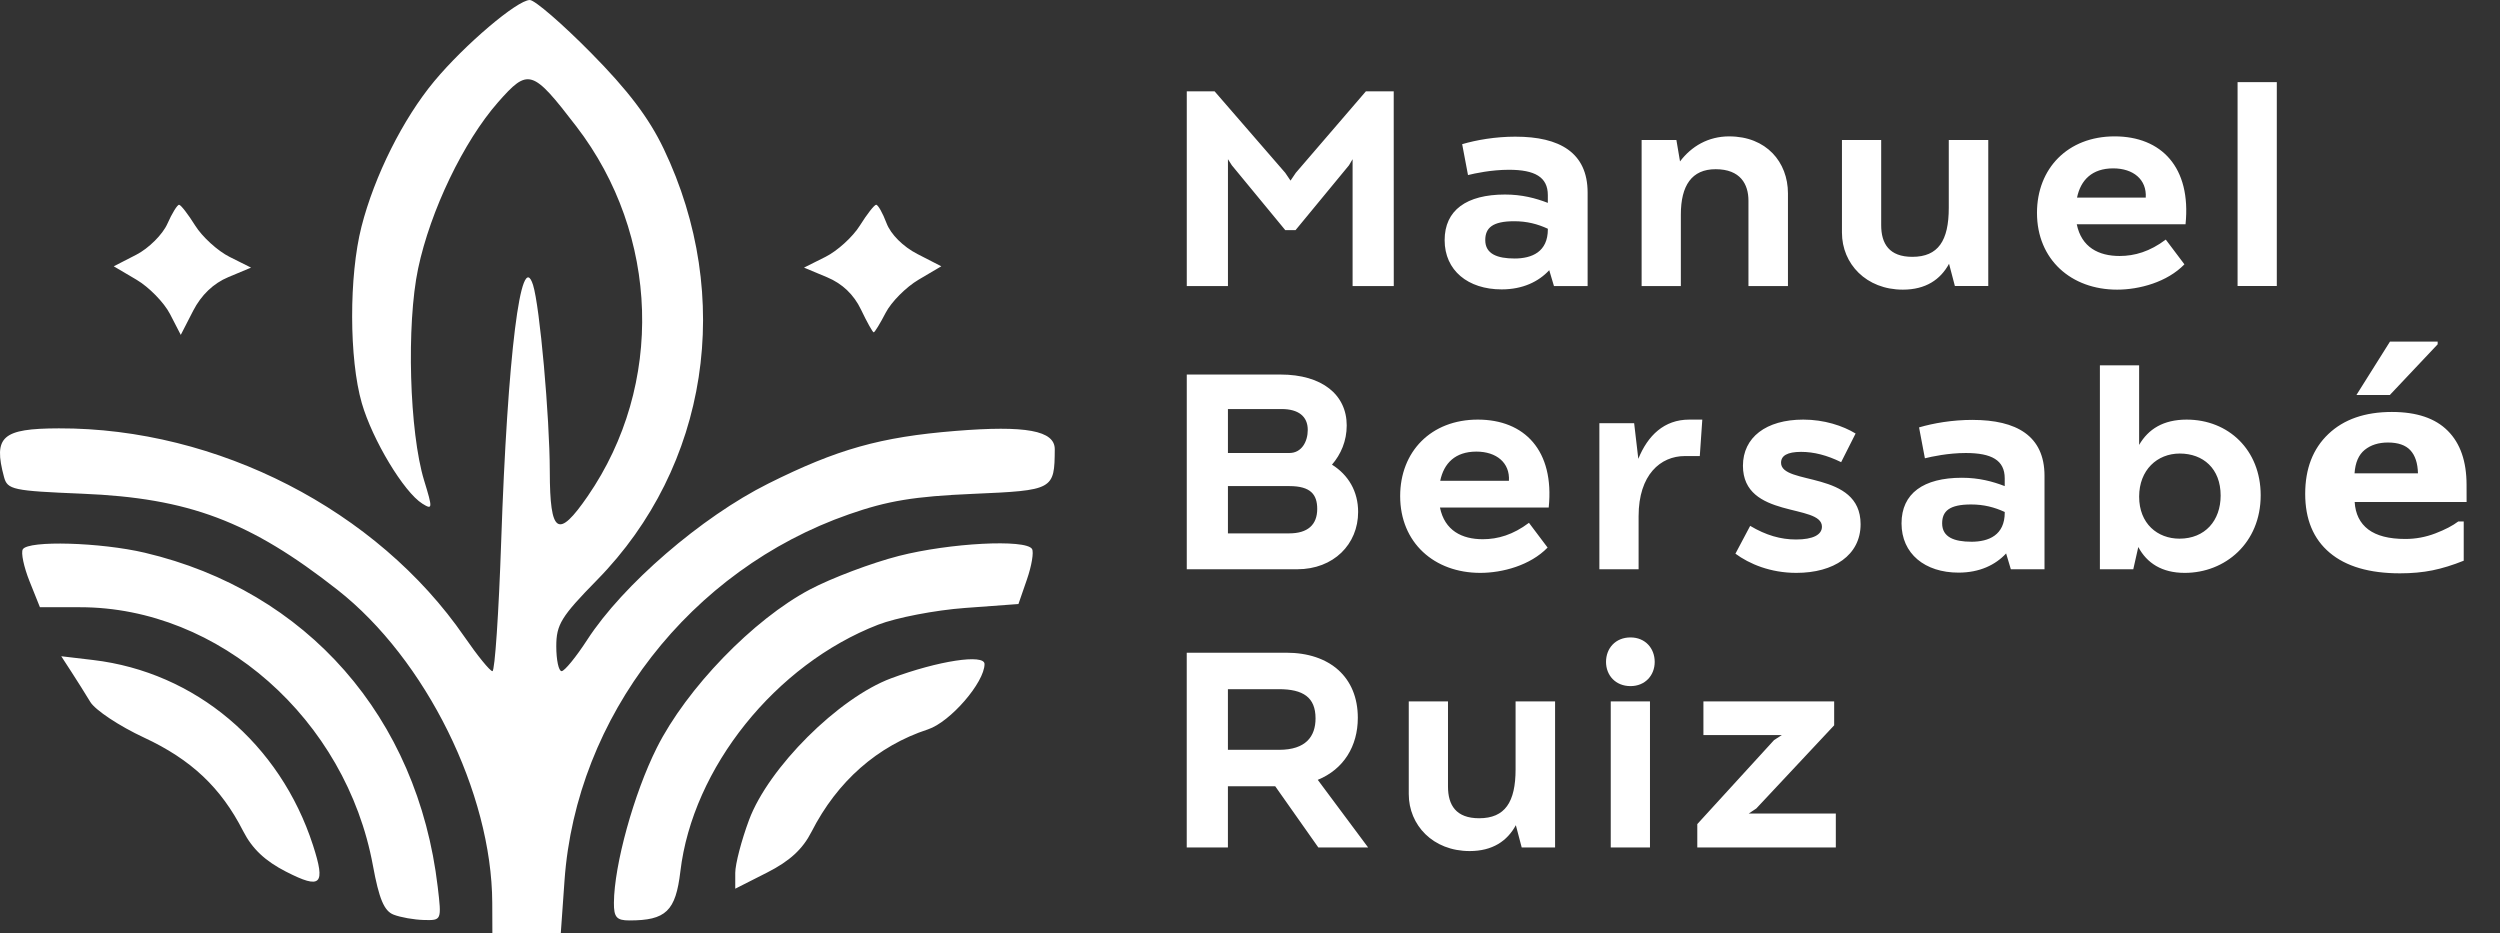
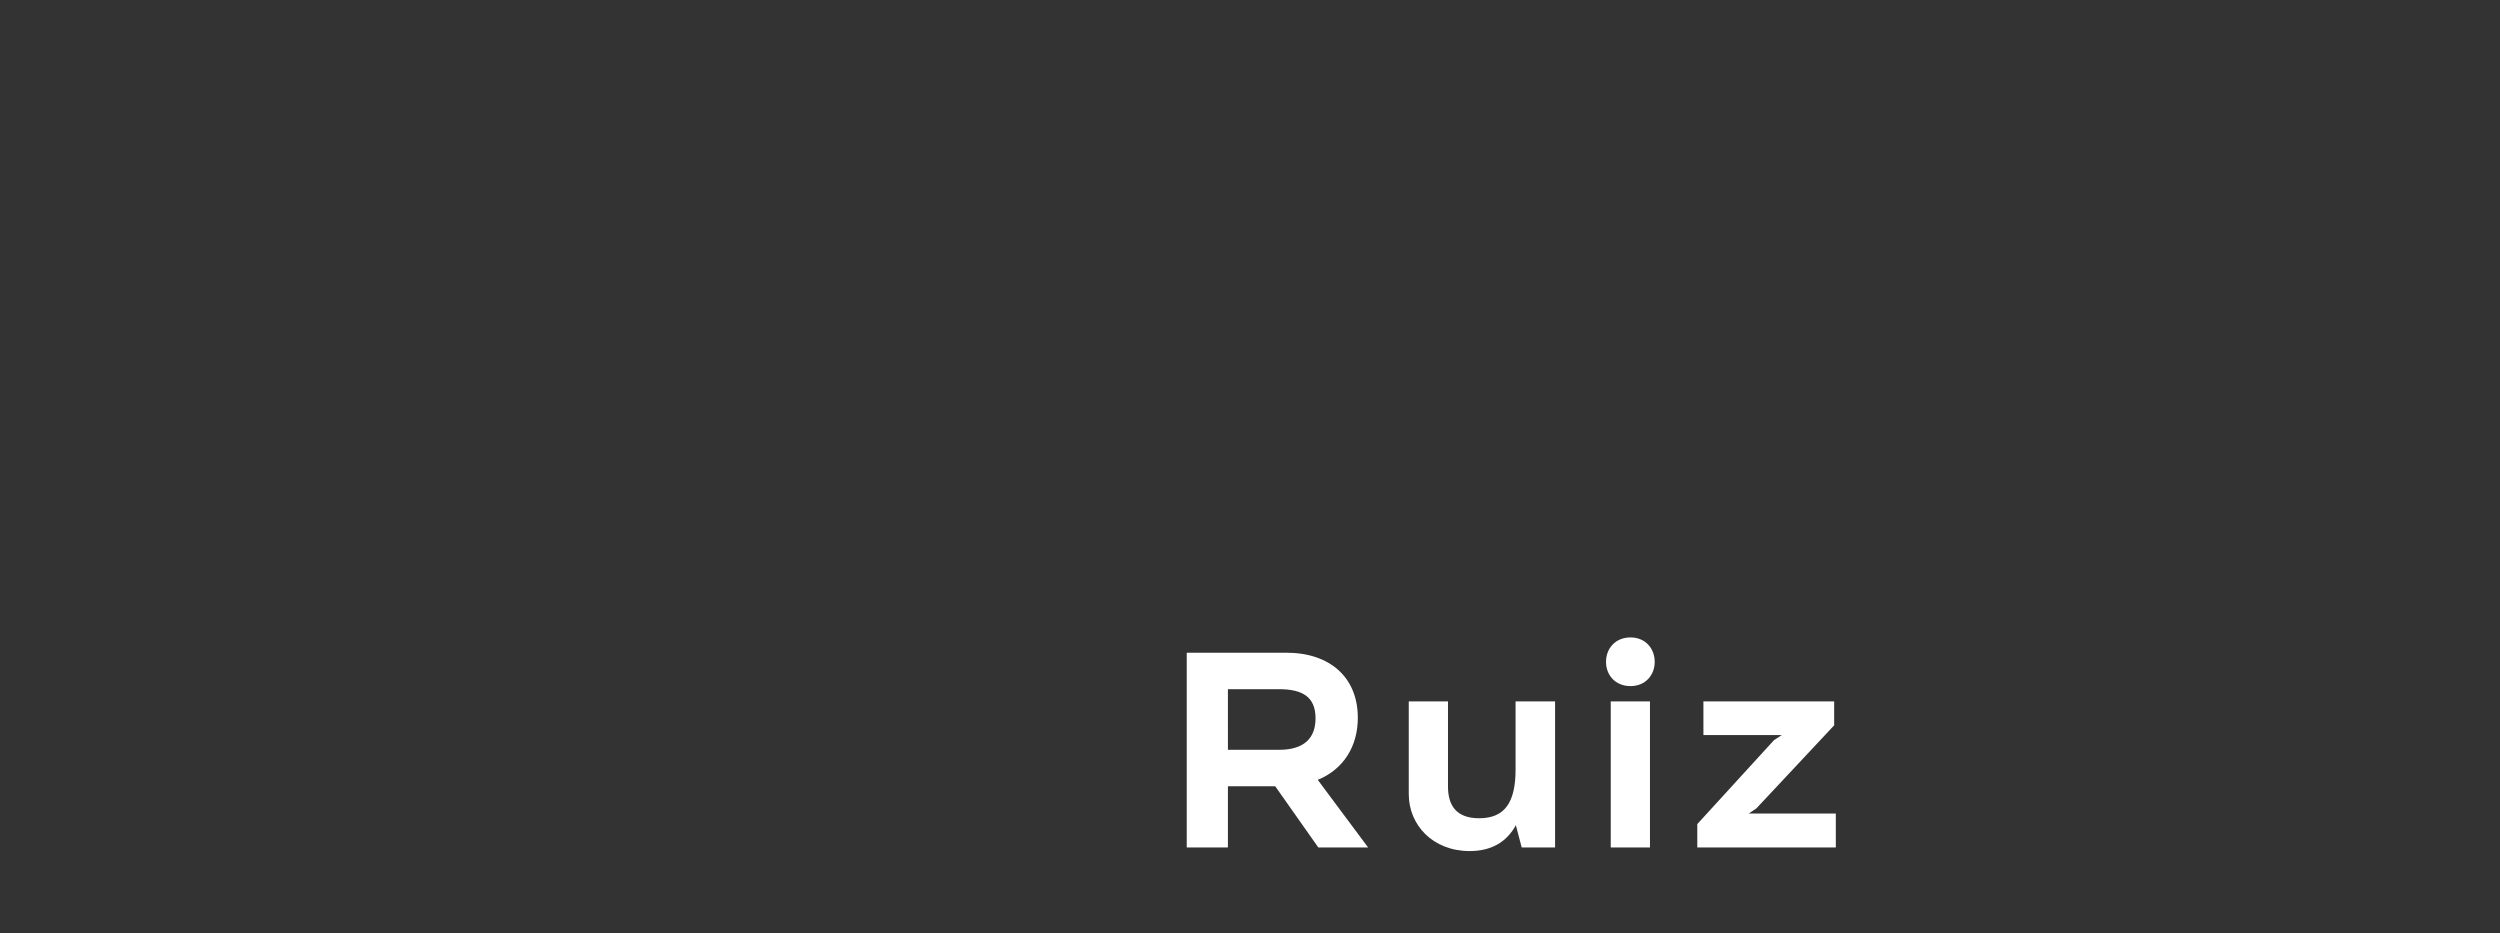
<svg xmlns="http://www.w3.org/2000/svg" width="156.646mm" height="58.474mm" viewBox="0 0 156.646 58.474" id="svg1" xml:space="preserve">
  <rect x="0" y="0" width="156.646" height="58.474" fill="#333333" stroke="none" />
  <defs id="defs1" />
  <g id="layer1" transform="translate(-22.519,-121.921)">
    <g id="text1" style="font-weight:600;font-size:17.43px;line-height:1;font-family:'FONTSPRING DEMO - Modica SemiBold';-inkscape-font-specification:'FONTSPRING DEMO - Modica SemiBold,  Semi-Bold';letter-spacing:1.379px;stroke-width:0.947;stroke-linecap:round;stroke-linejoin:round;fill:#ffffff;fill-opacity:1" aria-label="Manuel&#10;Bersabé &#10;Ruiz&#10;">
-       <path d="m 109.847,127.643 h -1.743 l -4.392,5.107 -0.331,0.488 -0.331,-0.488 -4.427,-5.107 h -1.743 v 12.201 h 2.58 v -7.948 l 0.244,0.383 3.347,4.061 h 0.645 l 3.347,-4.061 0.227,-0.383 v 7.948 h 2.58 z m 7.636,2.841 c -1.272,0 -2.458,0.209 -3.347,0.471 l 0.366,1.935 c 0.418,-0.105 1.464,-0.331 2.562,-0.331 1.621,0 2.44,0.453 2.44,1.586 v 0.488 c -0.767,-0.296 -1.621,-0.523 -2.684,-0.523 -2.405,0 -3.782,0.976 -3.782,2.859 0,1.9 1.464,3.085 3.573,3.085 1.325,0 2.318,-0.488 2.981,-1.203 l 0.296,0.994 h 2.109 v -5.857 c 0,-2.51 -1.76,-3.503 -4.514,-3.503 z m -0.07,7.634 c -1.063,0 -1.83,-0.279 -1.83,-1.15 0,-0.767 0.453,-1.185 1.813,-1.185 0.802,0 1.464,0.174 2.109,0.471 v 0.035 c 0,1.412 -0.994,1.83 -2.092,1.83 z m 13.458,-7.652 c -1.325,0 -2.371,0.627 -3.085,1.569 l -0.227,-1.342 h -2.179 v 9.151 h 2.458 v -4.48 c 0,-1.813 0.68,-2.841 2.179,-2.841 1.551,0 2.057,0.941 2.057,1.97 v 5.351 h 2.475 v -5.804 c 0,-1.97 -1.36,-3.573 -3.678,-3.573 z m 13.755,0.227 v 4.253 c 0,2.057 -0.662,3.068 -2.283,3.068 -1.447,0 -1.952,-0.819 -1.952,-1.987 v -5.334 h -2.458 v 5.804 c 0,1.952 1.516,3.573 3.817,3.573 1.429,0 2.353,-0.627 2.893,-1.621 l 0.366,1.394 h 2.092 v -9.151 z m 10.39,-0.227 c -2.928,0 -4.863,2.004 -4.863,4.793 0,2.928 2.144,4.811 5.02,4.811 1.394,0 3.137,-0.471 4.218,-1.586 l -1.168,-1.551 c -0.994,0.75 -1.952,1.028 -2.893,1.028 -1.307,0 -2.388,-0.54 -2.684,-1.987 h 6.815 c 0.366,-3.573 -1.516,-5.508 -4.445,-5.508 z m 1.952,3.835 h -4.305 c 0.227,-1.098 0.941,-1.83 2.266,-1.83 1.255,0 2.109,0.697 2.039,1.83 z m 8.212,-7.234 h -2.458 v 12.776 h 2.458 z" id="path4" style="fill:#ffffff;fill-opacity:1" />
-       <path d="m 105.978,151.037 c 0.558,-0.645 0.924,-1.482 0.924,-2.458 0,-1.917 -1.534,-3.19 -4.148,-3.19 h -5.874 v 12.201 h 6.92 c 2.283,0 3.817,-1.569 3.817,-3.591 0,-1.29 -0.61,-2.318 -1.638,-2.963 z m -3.155,-3.486 c 1.046,0 1.638,0.453 1.638,1.307 0,0.732 -0.383,1.447 -1.15,1.447 v 0.017 -0.017 h -3.852 v -2.754 z m 0.471,7.791 h -3.835 v -2.963 h 3.852 c 1.342,0 1.743,0.54 1.743,1.429 0,0.994 -0.593,1.534 -1.76,1.534 z m 11.82,-7.129 c -2.928,0 -4.863,2.004 -4.863,4.793 0,2.928 2.144,4.811 5.02,4.811 1.394,0 3.137,-0.471 4.218,-1.586 l -1.168,-1.551 c -0.994,0.75 -1.952,1.028 -2.893,1.028 -1.307,0 -2.388,-0.54 -2.684,-1.987 h 6.815 c 0.366,-3.573 -1.516,-5.508 -4.445,-5.508 z m 1.952,3.835 h -4.305 c 0.227,-1.098 0.941,-1.83 2.266,-1.83 1.255,0 2.109,0.697 2.039,1.83 z m 11.297,-3.835 c -1.569,0 -2.597,0.994 -3.19,2.458 l -0.261,-2.231 h -2.179 v 9.151 h 2.458 v -3.329 c 0,-2.597 1.377,-3.765 2.893,-3.765 h 0.941 l 0.157,-2.283 z m 5.754,2.702 c 0,-0.436 0.383,-0.68 1.255,-0.68 0.802,0 1.621,0.209 2.51,0.645 l 0.906,-1.795 c -0.802,-0.488 -1.97,-0.872 -3.277,-0.872 -2.336,0 -3.782,1.116 -3.782,2.893 0,3.347 4.95,2.353 4.95,3.817 0,0.505 -0.558,0.802 -1.621,0.802 -0.959,0 -1.882,-0.261 -2.876,-0.854 l -0.924,1.743 c 0.872,0.645 2.196,1.203 3.817,1.203 2.336,0 4.026,-1.098 4.026,-3.05 0,-3.399 -4.985,-2.405 -4.985,-3.852 z m 11.994,-2.684 c -1.272,0 -2.458,0.209 -3.347,0.471 l 0.366,1.935 c 0.418,-0.105 1.464,-0.331 2.562,-0.331 1.621,0 2.44,0.453 2.44,1.586 v 0.488 c -0.767,-0.296 -1.621,-0.523 -2.684,-0.523 -2.405,0 -3.782,0.976 -3.782,2.859 0,1.9 1.464,3.085 3.573,3.085 1.325,0 2.318,-0.488 2.981,-1.203 l 0.296,0.994 h 2.109 v -5.857 c 0,-2.51 -1.76,-3.503 -4.514,-3.503 z m -0.07,7.634 c -1.063,0 -1.83,-0.279 -1.83,-1.15 0,-0.767 0.453,-1.185 1.813,-1.185 0.802,0 1.464,0.174 2.109,0.471 v 0.035 c 0,1.412 -0.994,1.83 -2.092,1.83 z m 13.493,-7.652 c -1.464,0 -2.405,0.593 -2.981,1.586 v -4.985 h -2.458 v 12.776 h 2.092 l 0.314,-1.394 c 0.54,1.011 1.482,1.621 2.911,1.621 2.527,0 4.758,-1.865 4.758,-4.863 0,-2.841 -2.022,-4.741 -4.636,-4.741 z m -0.453,7.46 c -1.377,0 -2.527,-0.941 -2.527,-2.632 0,-1.673 1.133,-2.702 2.545,-2.702 1.464,0 2.562,0.941 2.562,2.632 0,1.569 -0.976,2.702 -2.58,2.702 z m 17.991,-2.296 h -7.013 q 0.068,1.123 0.851,1.719 0.792,0.596 2.323,0.596 0.97,0 1.881,-0.349 0.911,-0.349 1.438,-0.749 h 0.34 v 2.46 q -1.038,0.417 -1.958,0.604 -0.919,0.187 -2.034,0.187 -2.877,0 -4.409,-1.294 -1.532,-1.294 -1.532,-3.685 0,-2.366 1.447,-3.745 1.455,-1.387 3.983,-1.387 2.332,0 3.506,1.183 1.175,1.175 1.175,3.387 z m -3.047,-1.796 q -0.025,-0.962 -0.477,-1.447 -0.451,-0.485 -1.404,-0.485 -0.885,0 -1.455,0.46 -0.57,0.46 -0.638,1.472 z m 1.234,-8.256 v 0.17 l -2.996,3.175 h -2.094 l 2.102,-3.345 z" id="path5" style="fill:#ffffff;fill-opacity:1" />
      <path d="m 105.123,175.021 h 3.12 l -3.155,-4.236 c 1.621,-0.662 2.51,-2.109 2.51,-3.887 0,-2.545 -1.76,-4.079 -4.48,-4.079 h -6.24 v 12.201 h 2.58 v -3.835 h 2.963 z m -5.665,-9.918 h 3.19 c 1.516,0 2.301,0.505 2.301,1.83 0,1.133 -0.61,1.97 -2.283,1.97 h -3.207 z m 18.025,0.767 v 4.253 c 0,2.057 -0.662,3.068 -2.283,3.068 -1.447,0 -1.952,-0.819 -1.952,-1.987 v -5.334 h -2.458 v 5.804 c 0,1.952 1.516,3.573 3.817,3.573 1.429,0 2.353,-0.627 2.893,-1.621 l 0.366,1.394 h 2.092 v -9.151 z m 7.201,-0.959 c 0.924,0 1.516,-0.68 1.516,-1.516 0,-0.854 -0.593,-1.534 -1.516,-1.534 -0.941,0 -1.534,0.68 -1.534,1.534 0,0.837 0.593,1.516 1.534,1.516 z m 1.22,0.959 h -2.458 v 9.151 h 2.458 z m 6.19,7.024 0.471,-0.314 4.88,-5.212 v -1.499 h -8.192 v 2.109 h 4.915 l -0.488,0.314 -4.811,5.264 v 1.464 h 8.68 v -2.127 z" id="path6" style="fill:#ffffff;fill-opacity:1" />
    </g>
-     <path style="fill:#ffffff;stroke-width:1.514;fill-opacity:1" d="m 53.363,178.492 c -0.025,-6.894 -4.166,-15.27 -9.695,-19.61 -5.485,-4.307 -9.322,-5.752 -15.996,-6.026 -4.347,-0.179 -4.688,-0.251 -4.901,-1.045 -0.682,-2.542 -0.122,-3.04 3.436,-3.05 9.927,-0.029 19.941,5.116 25.408,13.053 0.818,1.188 1.61,2.161 1.76,2.161 0.149,0 0.396,-3.65 0.547,-8.11 0.396,-11.674 1.242,-18.48 1.998,-16.085 0.42,1.331 1.041,8.245 1.048,11.68 0.008,3.929 0.514,4.258 2.379,1.547 4.798,-6.974 4.508,-16.359 -0.715,-23.164 -2.76,-3.595 -3.01,-3.672 -4.908,-1.513 -2.152,2.448 -4.238,6.786 -5.005,10.413 -0.742,3.506 -0.55,10.27 0.377,13.291 0.539,1.756 0.532,1.849 -0.114,1.445 -1.155,-0.721 -3.127,-3.996 -3.793,-6.298 -0.799,-2.762 -0.808,-7.97 -0.02,-11.057 0.812,-3.182 2.604,-6.763 4.561,-9.115 1.898,-2.281 5.2,-5.087 5.988,-5.087 0.308,0 2.029,1.487 3.824,3.304 2.33,2.358 3.635,4.079 4.559,6.01 4.441,9.28 2.802,19.915 -4.163,27.018 -2.26,2.305 -2.563,2.797 -2.563,4.167 0,0.855 0.15,1.554 0.333,1.554 0.183,0 0.906,-0.884 1.606,-1.965 2.233,-3.446 7.162,-7.699 11.342,-9.787 4.321,-2.158 7.02,-2.918 11.717,-3.299 4.432,-0.36 6.243,-0.025 6.236,1.151 -0.016,2.54 -0.074,2.572 -5.135,2.791 -3.674,0.159 -5.332,0.433 -7.763,1.282 -9.94,3.47 -17.094,12.681 -17.82,22.943 l -0.234,3.304 h -2.143 -2.143 z m -6.184,0.739 c -0.591,-0.231 -0.909,-0.987 -1.293,-3.076 -1.686,-9.17 -9.638,-16.186 -18.348,-16.186 H 25.021 l -0.652,-1.628 c -0.358,-0.896 -0.548,-1.797 -0.42,-2.003 0.35,-0.566 4.872,-0.437 7.647,0.217 10.163,2.397 17.097,10.308 18.35,20.936 0.247,2.097 0.245,2.103 -0.867,2.075 -0.613,-0.015 -1.468,-0.166 -1.899,-0.335 z m 13.807,-0.739 c 0.015,-2.38 1.252,-6.853 2.685,-9.712 1.867,-3.726 6.048,-8.048 9.598,-9.924 1.363,-0.72 3.87,-1.665 5.571,-2.101 3.184,-0.814 7.956,-1.064 8.344,-0.437 0.12,0.195 -0.022,1.051 -0.316,1.902 l -0.535,1.548 -3.365,0.248 c -1.851,0.136 -4.294,0.608 -5.428,1.048 -6.43,2.494 -11.622,8.971 -12.39,15.457 -0.294,2.488 -0.903,3.073 -3.196,3.073 -0.799,0 -0.974,-0.2 -0.968,-1.101 z m -20.527,-1.944 c -1.331,-0.68 -2.138,-1.442 -2.706,-2.555 -1.388,-2.722 -3.255,-4.482 -6.211,-5.857 -1.542,-0.717 -3.056,-1.722 -3.365,-2.232 -0.309,-0.51 -0.845,-1.364 -1.191,-1.896 l -0.629,-0.968 1.996,0.236 c 6.403,0.758 11.714,5.233 13.778,11.608 0.803,2.481 0.507,2.776 -1.672,1.663 z m 28.13,0.064 c 0,-0.546 0.388,-2.036 0.863,-3.311 1.221,-3.28 5.605,-7.65 8.905,-8.879 2.948,-1.098 5.851,-1.541 5.851,-0.894 0,1.153 -2.151,3.637 -3.546,4.095 -3.164,1.039 -5.679,3.251 -7.293,6.414 -0.559,1.097 -1.368,1.839 -2.784,2.557 l -1.996,1.012 z M 33.171,141.596 c -0.372,-0.72 -1.317,-1.687 -2.101,-2.149 l -1.424,-0.84 1.411,-0.724 c 0.776,-0.398 1.652,-1.269 1.947,-1.935 0.295,-0.666 0.627,-1.204 0.739,-1.196 0.111,0.009 0.564,0.594 1.006,1.302 0.442,0.707 1.41,1.59 2.152,1.961 l 1.349,0.675 -1.426,0.596 c -0.933,0.39 -1.694,1.119 -2.202,2.107 l -0.776,1.512 z m 43.299,-0.273 c -0.449,-0.941 -1.17,-1.629 -2.126,-2.029 l -1.447,-0.605 1.349,-0.675 c 0.742,-0.371 1.711,-1.254 2.152,-1.961 0.442,-0.707 0.899,-1.293 1.016,-1.302 0.117,-0.009 0.411,0.51 0.653,1.152 0.264,0.7 1.04,1.475 1.937,1.935 l 1.496,0.768 -1.424,0.84 c -0.783,0.462 -1.71,1.394 -2.06,2.07 -0.35,0.676 -0.688,1.23 -0.752,1.23 -0.064,0 -0.421,-0.641 -0.795,-1.424 z" id="path1" />
  </g>
</svg>